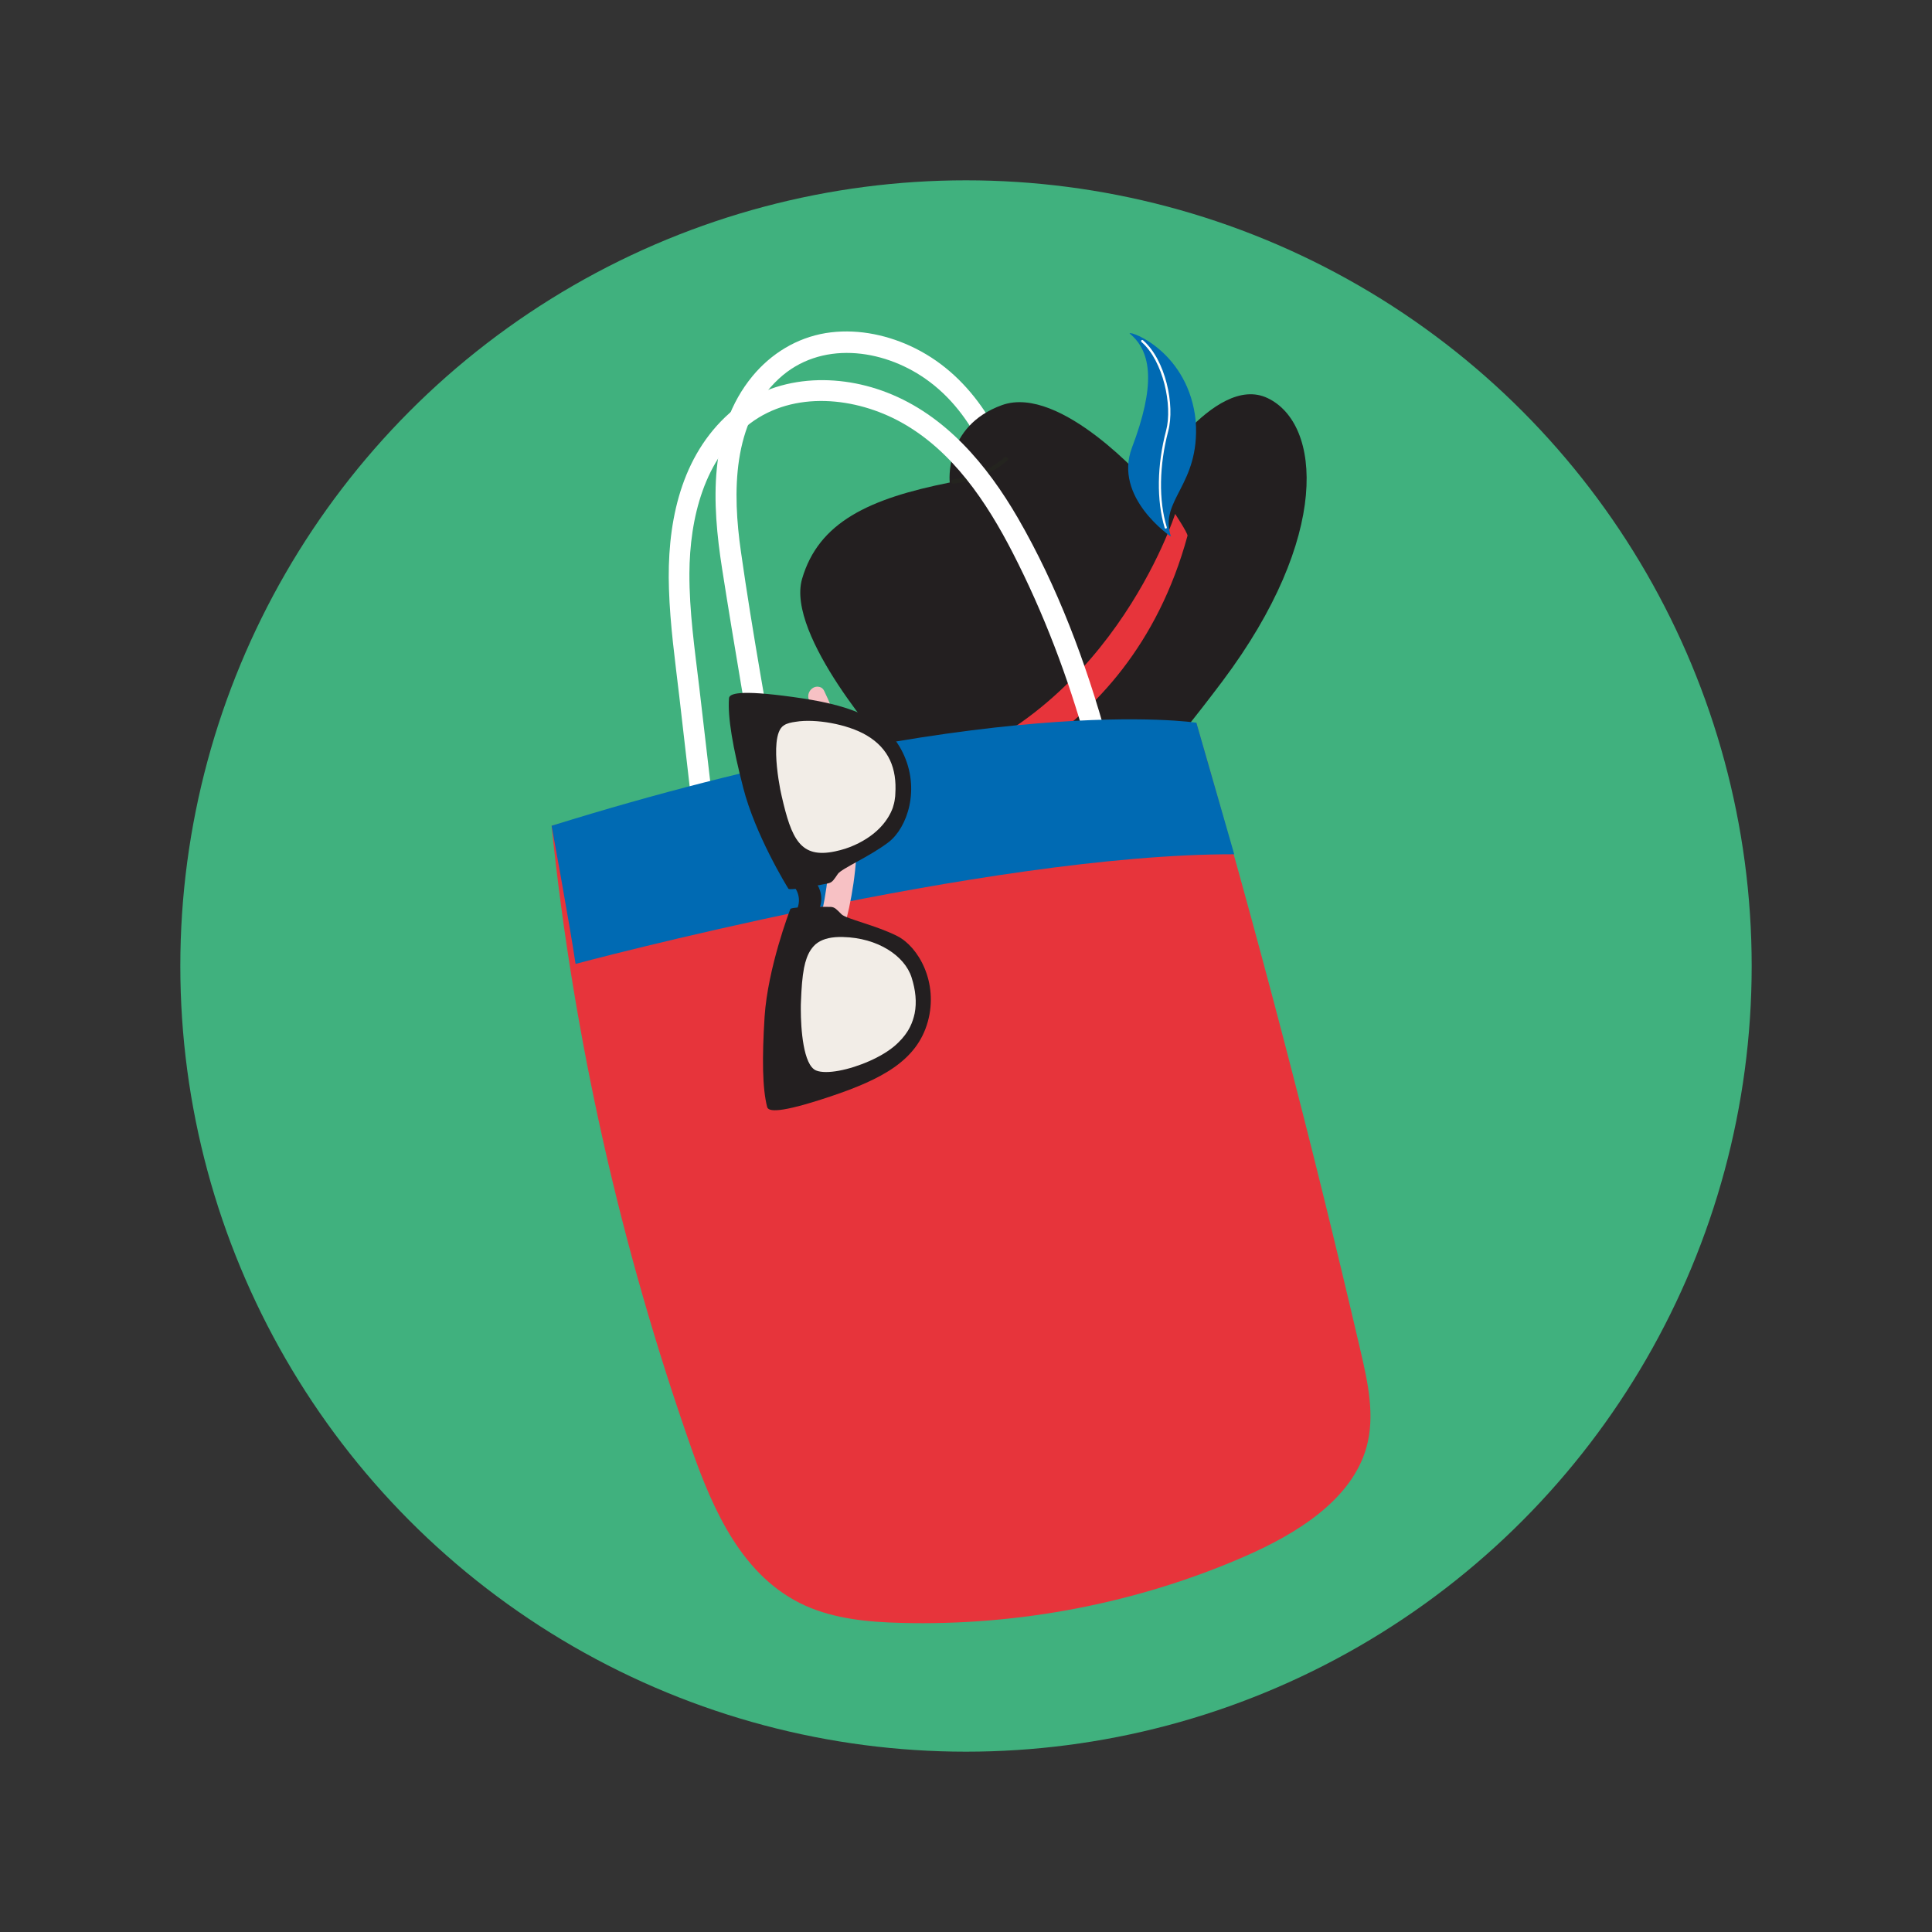
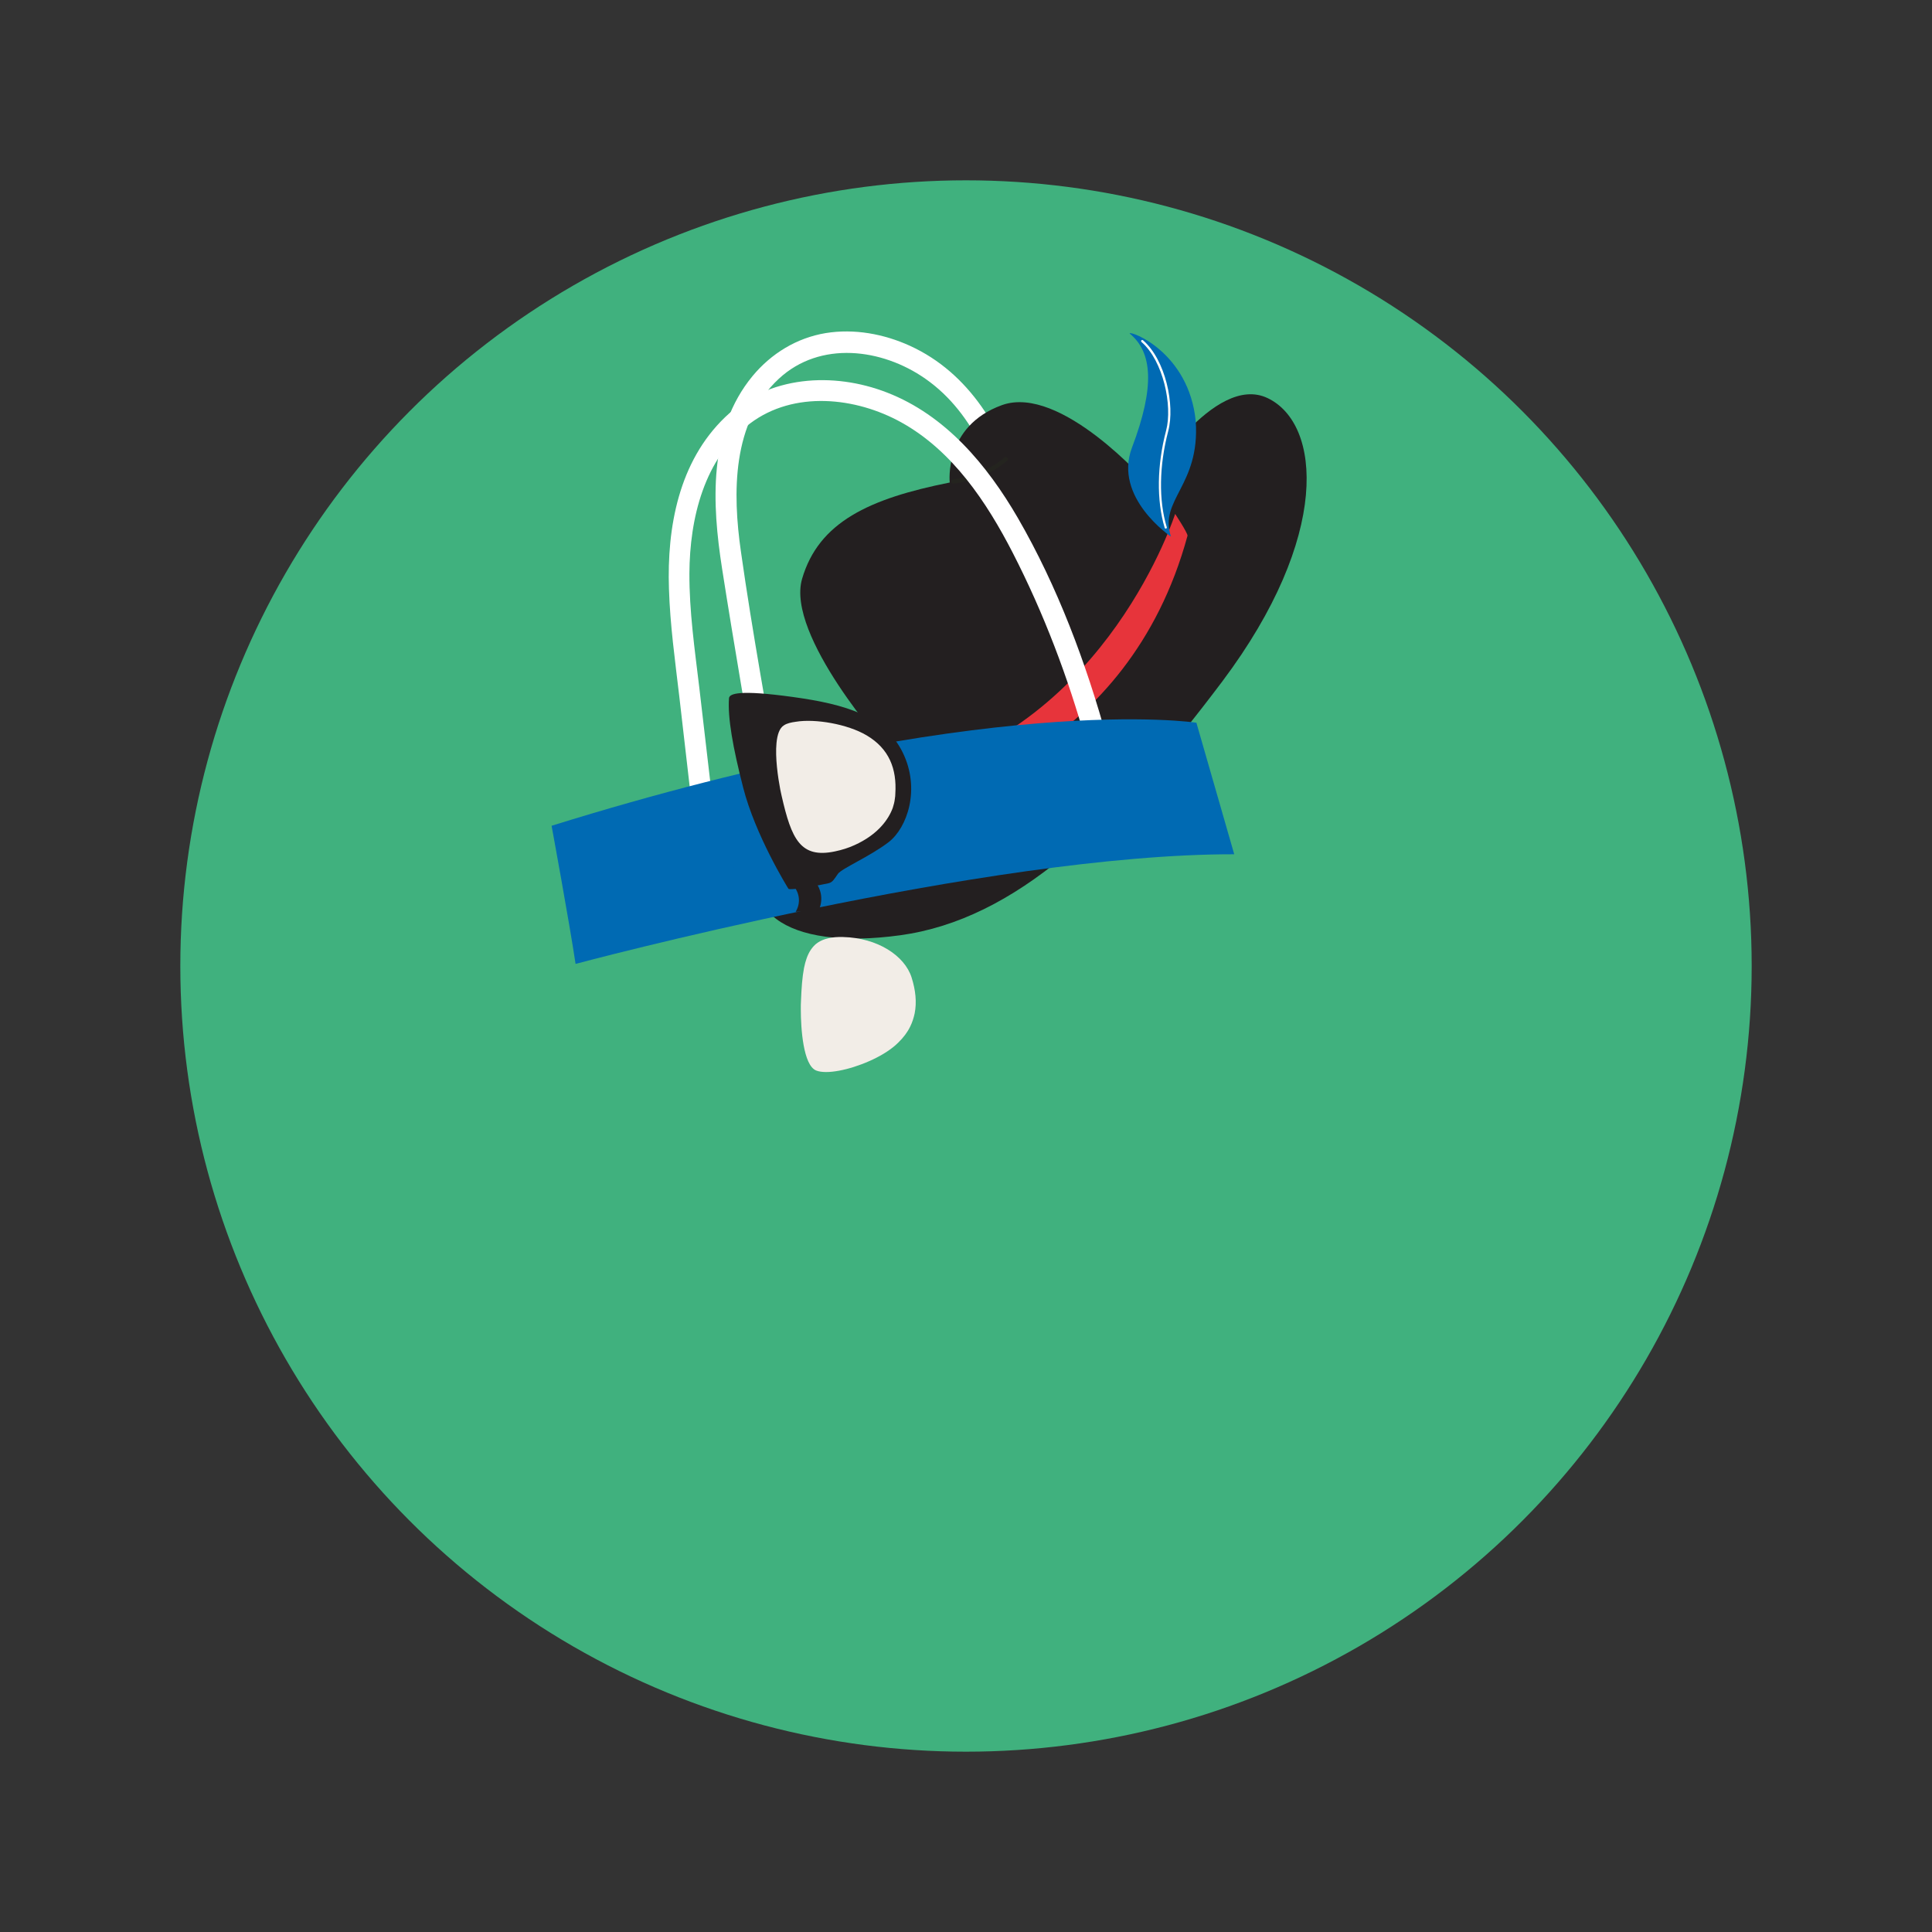
<svg xmlns="http://www.w3.org/2000/svg" version="1.1" id="Layer_1" x="0px" y="0px" viewBox="0 0 1200 1200" style="enable-background:new 0 0 1200 1200;" xml:space="preserve">
  <rect x="0" y="0" width="1200" height="1200" fill="#333333" stroke="none" />
  <style type="text/css">
	.st0{fill:#40B17E;}
	.st1{fill-rule:evenodd;clip-rule:evenodd;fill:#FFFFFF;}
	.st2{fill-rule:evenodd;clip-rule:evenodd;fill:#E7343B;}
	.st3{fill-rule:evenodd;clip-rule:evenodd;fill:#231F20;}
	.st4{fill:#FFFFFF;}
	.st5{fill:#231F20;}
	.st6{fill:#E7343B;}
	.st7{fill:#24241F;}
	.st8{fill:#006AB3;}
	.st9{fill:#F7C1C4;}
	.st10{fill:#F2EDE7;}
	.st11{fill:#423E3C;}
	.st12{fill:#00203A;}
	.st13{clip-path:url(#SVGID_00000031181682389964955670000015304676082196214460_);}
	.st14{fill:#BE1622;}
	.st15{fill-rule:evenodd;clip-rule:evenodd;fill:#F2EDE7;}
</style>
  <circle class="st0" cx="600" cy="600" r="488" />
  <g>
    <g>
      <g>
        <g>
          <g>
            <path class="st4" d="M649,464.2c-13.4-43.2-13.4-88.6-22-132.8c-7-35.9-21-74.4-52.3-96.2c-26.9-18.8-65.3-23.7-90.9,0       c-29.3,27.1-28.8,71.1-23.6,107.4c7.2,50.9,16.7,101.5,25.1,152.2c1.4,8.3-11.5,10.4-12.9,2.1c-8-47.9-16.4-95.7-23.9-143.7       c-6.3-40.3-8.7-86.1,18.9-119.6c11.6-14,27.4-23.7,45.4-26.7c17.7-2.9,36.2,0.5,52.4,7.9c37,16.9,57.9,52.7,68.9,90.5       c14.5,50.1,11.2,103.5,26.7,153.4c1.1,3.4,0.3,7-3.2,8.7C654.8,468.8,650,467.6,649,464.2L649,464.2z" />
          </g>
        </g>
        <g>
          <g>
            <path class="st5" d="M550.9,465c0,0-63-70.3-52.7-105.5c10.3-35.2,41.6-49.8,91.7-59.8c0,0-3.9-35,32.5-48.1       c36.4-13,90.1,48.4,90.1,48.4s41.6-68.7,74.9-52.7c33.4,16,39.2,86.1-28.1,175.8c-67.4,89.7-128.8,148-200.1,157.8       c-71.3,9.8-107.9-16.2-79.1-61.9C506.5,476.9,550.9,465,550.9,465z" />
          </g>
          <g>
            <path class="st6" d="M564.3,480.9c0,0,10.8,12.1,13.1,12.9c2.3,0.8,123.2-24.9,160.2-161.1c-0.1-2-7.7-13.5-7.7-13.5       S688.2,450.1,564.3,480.9z" />
          </g>
          <g>
            <g>
              <path class="st7" d="M575,493.5c-0.5,0.1-1,0-1.4-0.4l-21-23.9c-0.5-0.6-0.4-1.4,0.1-1.9c0.6-0.5,1.4-0.4,1.9,0.1l21,23.9        c0.5,0.6,0.4,1.4-0.1,1.9C575.4,493.3,575.2,493.4,575,493.5z" />
            </g>
          </g>
          <g>
            <g>
              <path class="st7" d="M603.3,298.1c-6.2,1.9-10.8,2.2-11.1,2.3c-0.7,0.1-1.4-0.5-1.4-1.2c-0.1-0.7,0.5-1.4,1.2-1.4        c0.2,0,17.7-1.5,31.8-13.6c0.6-0.5,1.4-0.4,1.9,0.1c0.5,0.6,0.4,1.4-0.1,1.9C618,292.6,609.7,296.1,603.3,298.1z" />
            </g>
          </g>
        </g>
        <g>
          <g>
            <path class="st4" d="M674.7,461.4c-11.3-40.7-26.4-80.5-45.7-118.1c-16.2-31.5-37.4-63.3-69.1-80.9       c-28.4-15.8-66.8-19.9-94,0.6c-28.6,21.6-37.5,59-37.7,93.1c-0.1,23.6,3.3,47.2,6.1,70.6c2.9,24.6,5.7,49.2,8.6,73.9       c1,8.3-11.9,10.5-12.9,2.1c-2.7-23.4-5.4-46.8-8.1-70.3c-2.6-22.1-5.7-44.3-6.4-66.6c-1.3-38.3,6.1-79.1,34.9-106.7       c26.9-25.8,67-28.3,100.5-15.3c36.4,14.1,62.2,45,81.3,77.9c24.7,42.7,42.4,90.1,55.5,137.6c1,3.4-2.2,7-5.4,7.5       C678.5,467.5,675.7,464.8,674.7,461.4L674.7,461.4z" />
          </g>
        </g>
        <g>
          <g>
-             <path class="st6" d="M342.6,512.9c13.6,131.5,42.8,261.5,86.9,386.9c13.5,38.4,31.7,79.9,70.7,97.5c18.2,8.2,39,10.2,59.3,10.7       c73.4,2,147.3-12.3,213.9-41.4c32.7-14.3,66.4-35.4,75.4-67.9c5.3-19.3,0.9-39.6-3.6-59c-30.4-131-64.5-261.3-102.2-390.7       C607.3,444.4,473.6,478.3,342.6,512.9z" />
-           </g>
+             </g>
          <g>
            <path class="st8" d="M743.1,448.9c0,0-129.9-20.2-400.5,64c0,0,11.2,60.9,14.9,85.8c0,0,254.9-68.4,409.1-68.1L743.1,448.9z" />
          </g>
          <g>
            <path class="st8" d="M739.2,497.2c-4.6,0.2-9.2,0.4-13.9,0.6c-1.3,0.1-2.4-0.9-2.4-2.1c-0.1-1.2,0.9-2.2,2.2-2.3       c4.7-0.2,9.4-0.4,14-0.6c1.3,0,2.4,0.9,2.4,2.1c0,1.1-0.8,2-1.9,2.2C739.4,497.1,739.3,497.2,739.2,497.2z M711.4,498.6       c-4.6,0.3-9.2,0.7-13.9,1c-1.3,0.1-2.4-0.8-2.5-2c-0.1-1.2,0.9-2.3,2.1-2.4c4.7-0.4,9.3-0.7,13.9-1c1.3-0.1,2.4,0.8,2.5,2       c0.1,1.1-0.7,2.1-1.9,2.3C711.6,498.6,711.5,498.6,711.4,498.6z M743.1,489.8l-3.5-12.7c-0.3-1.2,0.4-2.4,1.7-2.7       c1.2-0.3,2.5,0.4,2.8,1.6l3.5,12.7c0.3,1.2-0.4,2.4-1.7,2.7c0,0-0.1,0-0.1,0C744.6,491.6,743.4,490.9,743.1,489.8z        M366.5,557.7c-0.3-1.2,0.4-2.4,1.6-2.7c3.6-0.9,8.2-2.1,13.5-3.4c1.2-0.2,2.5,0.4,2.8,1.5c0.3,1.2-0.4,2.4-1.7,2.7       c-5.3,1.3-9.9,2.5-13.5,3.4c-0.1,0-0.1,0-0.2,0C368,559.5,366.8,558.8,366.5,557.7z M683.6,500.9c-4.6,0.4-9.2,0.9-13.8,1.4       c-1.3,0.1-2.4-0.7-2.6-1.9c-0.1-1.2,0.9-2.3,2.1-2.4c4.7-0.5,9.3-1,13.9-1.4c1.3-0.1,2.4,0.7,2.5,2c0.1,1.1-0.7,2.1-1.9,2.4       C683.8,500.8,683.7,500.9,683.6,500.9z M393.5,551c-0.3-1.2,0.4-2.4,1.7-2.7c4.2-1,8.7-2.1,13.5-3.3c1.2-0.3,2.5,0.4,2.8,1.6       c0.3,1.2-0.4,2.4-1.7,2.6c-4.8,1.1-9.3,2.2-13.5,3.2c0,0-0.1,0-0.1,0C395,552.8,393.8,552.1,393.5,551z M355.6,557.2l-2.6-12.8       c-0.2-1.2,0.6-2.3,1.8-2.6c1.3-0.2,2.5,0.5,2.7,1.7l2.6,12.8c0.2,1.2-0.6,2.3-1.8,2.6C357,559.1,355.8,558.4,355.6,557.2z        M656,503.8c-4.6,0.5-9.2,1.1-13.8,1.7c-1.3,0.2-2.4-0.7-2.6-1.9c-0.2-1.2,0.8-2.3,2-2.5c4.6-0.6,9.2-1.2,13.9-1.7       c1.3-0.1,2.4,0.7,2.6,1.9c0.1,1.1-0.7,2.2-1.9,2.4C656.1,503.8,656,503.8,656,503.8z M420.6,544.5c-0.3-1.2,0.5-2.4,1.7-2.6       c4.4-1,8.9-2.1,13.6-3.1c1.2-0.4,2.5,0.4,2.8,1.6c0.3,1.2-0.5,2.4-1.7,2.6c-4.7,1.1-9.2,2.1-13.6,3.1c0,0-0.1,0-0.1,0       C422,546.4,420.9,545.7,420.6,544.5z M447.7,538.3c-0.3-1.2,0.5-2.3,1.7-2.6c4.4-1,9-2,13.6-3c1.3-0.2,2.5,0.5,2.8,1.6       c0.3,1.2-0.5,2.3-1.8,2.6c-4.6,1-9.2,2-13.6,3c0,0-0.1,0-0.1,0C449.2,540.2,448,539.5,447.7,538.3z M628.3,507.4       c-4.6,0.6-9.2,1.3-13.8,2c-1.3,0.2-2.5-0.6-2.6-1.8c-0.2-1.2,0.6-2.3,1.9-2.5c0,0,0.1,0,0.1,0c4.6-0.7,9.2-1.3,13.8-2       c1.3-0.2,2.4,0.6,2.6,1.8c0.2,1.2-0.7,2.2-1.9,2.5C628.4,507.3,628.4,507.3,628.3,507.4z M474.9,532.4       c-0.3-1.2,0.5-2.3,1.8-2.6c4.5-0.9,9-1.9,13.6-2.8c1.2-0.2,2.5,0.5,2.8,1.7c0.3,1.2-0.5,2.3-1.8,2.6c-4.6,1-9.2,1.9-13.6,2.8       c0,0,0,0-0.1,0C476.4,534.3,475.2,533.6,474.9,532.4z M600.8,511.4c-4.6,0.7-9.2,1.4-13.7,2.2c-1.3,0.2-2.5-0.6-2.7-1.8       c-0.2-1.2,0.6-2.3,1.9-2.5c4.6-0.7,9.2-1.5,13.8-2.2c1.3-0.2,2.5,0.6,2.7,1.8C602.9,510,602.1,511.1,600.8,511.4       C600.9,511.4,600.8,511.4,600.8,511.4z M502.2,526.8c-0.3-1.2,0.5-2.3,1.8-2.6c4.5-0.9,9.1-1.8,13.7-2.7       c1.2-0.2,2.5,0.5,2.7,1.7c0.3,1.2-0.6,2.3-1.8,2.6c-4.6,0.9-9.2,1.8-13.7,2.7c0,0,0,0,0,0C503.7,528.7,502.4,528,502.2,526.8z        M573.3,515.8c-4.6,0.8-9.2,1.6-13.7,2.4c-1.3,0.2-2.5-0.6-2.7-1.7c-0.2-1.2,0.6-2.3,1.9-2.5c0,0,0,0,0,0       c4.6-0.8,9.1-1.6,13.7-2.4c1.3-0.2,2.5,0.6,2.7,1.8C575.4,514.4,574.6,515.6,573.3,515.8C573.4,515.8,573.3,515.8,573.3,515.8z        M529.5,521.4c-0.2-1.2,0.6-2.3,1.8-2.6c4.1-0.8,8.3-1.6,12.5-2.3l1.2-0.2c1.3-0.2,2.5,0.5,2.7,1.7c0.2,1.2-0.6,2.3-1.8,2.6       l-1.2,0.2c-4.2,0.8-8.4,1.5-12.5,2.3c0,0,0,0,0,0C531,523.4,529.8,522.6,529.5,521.4z M736.2,464.5l-1.7-6.2       c-2.1-0.1-6.2-0.3-12.2-0.5c-1.3,0-2.3-1-2.3-2.2c0-1.2,1.1-2.1,2.4-2.1c9.1,0.2,13.9,0.6,14.1,0.6l1.6,0.1l2.5,9.2       c0.3,1.2-0.4,2.4-1.7,2.7c0,0-0.1,0-0.1,0C737.6,466.3,736.5,465.6,736.2,464.5z M350.3,531.5l-2.4-11.6l5-1.7       c1.2-0.4,2.5,0.2,3,1.3c0.4,1.1-0.2,2.4-1.4,2.8l-1.3,0.4l1.6,7.9c0.2,1.2-0.6,2.3-1.8,2.6       C351.8,533.4,350.6,532.7,350.3,531.5z M708.4,457.6c-4.2,0-8.8,0.1-13.9,0.2c-1.3,0-2.3-0.9-2.4-2.1c0-1.2,1-2.2,2.3-2.2       c5.1-0.1,9.8-0.2,14-0.2c1.3,0,2.3,1,2.3,2.2c0,1.1-0.8,2-1.9,2.1C708.7,457.6,708.5,457.6,708.4,457.6z M364.7,516.6       c-0.4-1.1,0.2-2.4,1.5-2.8c4.4-1.4,8.9-2.8,13.2-4.2c1.2-0.3,2.5,0.2,2.9,1.4c0.4,1.1-0.3,2.4-1.5,2.8       c-4.4,1.4-8.8,2.8-13.2,4.2c-0.1,0-0.2,0.1-0.3,0.1C366.3,518.3,365.1,517.7,364.7,516.6z M680.6,458.3       c-4.4,0.2-9,0.4-13.9,0.7c-1.3,0.1-2.4-0.8-2.5-2c-0.1-1.2,0.9-2.2,2.2-2.3c4.9-0.3,9.6-0.5,14-0.7c1.3-0.1,2.4,0.9,2.4,2.1       c0,1.1-0.8,2-1.9,2.2C680.8,458.2,680.7,458.2,680.6,458.3z M391.2,508.3c-0.4-1.1,0.3-2.4,1.5-2.7c4.5-1.3,8.9-2.7,13.3-3.9       c1.2-0.4,2.5,0.3,2.9,1.4c0.4,1.2-0.3,2.4-1.5,2.7c-4.4,1.3-8.8,2.6-13.3,3.9c-0.1,0-0.2,0-0.3,0.1       C392.7,510,391.6,509.4,391.2,508.3z M652.8,459.9c-4.5,0.3-9.1,0.7-13.9,1.1c-1.3,0.1-2.4-0.8-2.5-2c-0.1-1.2,0.8-2.3,2.1-2.4       c4.8-0.4,9.5-0.8,13.9-1.1c1.3-0.1,2.4,0.8,2.5,2c0.1,1.1-0.7,2.1-1.9,2.3C653,459.9,652.9,459.9,652.8,459.9z M417.9,500.5       c-0.4-1.2,0.3-2.4,1.6-2.7c4.5-1.3,9-2.5,13.4-3.7c1.2-0.3,2.5,0.3,2.9,1.5c0.3,1.2-0.4,2.4-1.6,2.7c-4.4,1.2-8.9,2.4-13.4,3.7       c-0.1,0-0.1,0-0.2,0.1C419.4,502.3,418.2,501.6,417.9,500.5z M444.7,493.3c-0.3-1.2,0.4-2.4,1.6-2.7c4.5-1.2,9-2.3,13.5-3.4       c1.2-0.2,2.5,0.4,2.8,1.6c0.3,1.2-0.4,2.4-1.7,2.7c-4.4,1.1-8.9,2.2-13.5,3.4c-0.1,0-0.1,0-0.2,0       C446.2,495,445,494.4,444.7,493.3z M625.1,462.3c-4.5,0.5-9.1,1-13.8,1.5c-1.3,0.1-2.4-0.7-2.6-1.9c-0.2-1.2,0.8-2.3,2-2.4       c4.7-0.6,9.4-1.1,13.9-1.5c1.3-0.1,2.4,0.7,2.6,1.9c0.1,1.1-0.7,2.2-1.9,2.4C625.2,462.3,625.2,462.3,625.1,462.3z        M471.7,486.6c-0.3-1.2,0.5-2.4,1.7-2.6c4.6-1.1,9.1-2.1,13.6-3.1c1.3-0.4,2.5,0.4,2.8,1.6c0.3,1.2-0.5,2.3-1.7,2.6       c-4.5,1-9,2-13.5,3.1c0,0-0.1,0-0.1,0C473.2,488.4,472,487.7,471.7,486.6z M597.5,465.5c-4.5,0.6-9.1,1.2-13.8,1.9       c-1.3,0.2-2.5-0.6-2.6-1.8c-0.2-1.2,0.7-2.4,2-2.5c4.7-0.7,9.3-1.3,13.8-1.9c1.3-0.2,2.4,0.7,2.6,1.9c0.2,1.2-0.7,2.2-1.9,2.4       C597.6,465.5,597.5,465.5,597.5,465.5z M498.8,480.4c-0.3-1.2,0.5-2.3,1.8-2.6c4.6-1,9.2-1.9,13.7-2.8c1.2-0.2,2.5,0.5,2.8,1.7       c0.3,1.2-0.5,2.3-1.8,2.6c-4.5,0.9-9,1.8-13.6,2.8c0,0,0,0-0.1,0C500.3,482.3,499.1,481.6,498.8,480.4z M569.9,469.4       c-4.5,0.7-9.1,1.4-13.7,2.2c-1.3,0.2-2.5-0.6-2.7-1.8c-0.2-1.2,0.6-2.3,1.9-2.5c0,0,0,0,0,0c4.7-0.8,9.3-1.5,13.8-2.2       c1.3-0.2,2.5,0.6,2.7,1.8C572.1,468.1,571.2,469.2,569.9,469.4C570,469.4,570,469.4,569.9,469.4z M526.1,474.8       c-0.2-1.2,0.6-2.3,1.8-2.6c3-0.6,6-1.1,9-1.7l4.7-0.9c1.3-0.2,2.5,0.6,2.7,1.7c0.2,1.2-0.6,2.3-1.8,2.5c0,0,0,0,0,0l-4.7,0.8       c-3,0.5-5.9,1.1-9,1.7c0,0,0,0,0,0C527.6,476.8,526.4,476,526.1,474.8z" />
          </g>
        </g>
        <g>
          <g>
            <path class="st8" d="M727.3,333.3c0,0-36-24.2-24.2-55.3c14.4-38,12.7-59.3-1.5-70.9c0.4-1.9,36.9,11.6,41.1,54.6       C745.4,301.7,719.7,310.3,727.3,333.3z" />
          </g>
          <g>
            <g>
              <path class="st4" d="M724.3,328.3c-0.4,0.1-0.8-0.1-0.9-0.5c-5.1-16.9-4.8-38.9,0.9-60.4c4.1-15.4-1.8-43.3-15.3-55        c-0.3-0.3-0.3-0.7-0.1-1c0.3-0.3,0.7-0.3,1-0.1c14.1,12.2,20,40.4,15.7,56.5c-5.6,21.3-6,43-0.9,59.6        C724.9,327.8,724.6,328.2,724.3,328.3C724.3,328.3,724.3,328.3,724.3,328.3z" />
            </g>
          </g>
        </g>
      </g>
    </g>
    <g>
      <g>
-         <path class="st9" d="M488.4,625.8c-2,3.7,0.2,7.9,4,7.8c3.2-0.1,6.2-0.3,7.1-0.7c1.9-1,63.9-96.1,12.4-203.8     c-0.6-1.2-1.5-2.1-2.8-2.4c0,0-0.1,0-0.1,0c-4.1-1.2-8.1,3.3-6.7,7.5C511.6,462,533.1,545.2,488.4,625.8z" />
-       </g>
+         </g>
      <g>
        <path class="st5" d="M507.9,565.7c-0.6,0.3-1.3,0.3-2,0.4c-3.9,0.1-7.8,0.2-11.7,0.2c3.2-5.2,2.6-11.8-1.6-16.3     c4.5-0.9,9.1-1.7,13.6-2.6c3.9,4.8,5,11.1,2.8,16.8C508.8,564.7,508.6,565.3,507.9,565.7z" />
      </g>
      <g>
-         <path class="st5" d="M476.5,687.6c0.8,2.8,7.1,4.2,39.1-6.5c32-10.7,54-22.3,60.7-46.6c6.7-24.3-5.8-46.4-19-53.1     c-13.2-6.7-31.6-10.6-34.6-13.5c-3-3-4.2-4.5-6.7-4.6c-2.5-0.1-24.4-0.2-25.1,1.3c-0.6,1.5-14,36.7-16,66.9     C473.3,657.1,473.5,676,476.5,687.6z" />
-       </g>
+         </g>
      <g>
        <path class="st10" d="M523.6,582c21.5,0.5,38.3,11.6,42.6,25.1c2.5,7.9,3.3,15.4,1.9,22.4c-0.6,2.8-1.5,5.6-2.8,8.2     c-1.7,3.5-4.2,6.8-7.4,9.9c-0.5,0.5-1.1,1-1.6,1.5c-4.3,3.8-10.1,7.2-16.2,9.9c-12.6,5.6-26.8,8.5-33.2,5.9c-8-3.3-9.5-26-9.5-38     c0-2,0-3.7,0.1-5c0.3-8.1,0.8-15,1.9-20.7c0.9-4.5,2.2-8.2,4.1-11.1c1.2-1.8,2.6-3.4,4.4-4.6C511.6,583,516.7,581.8,523.6,582z" />
      </g>
      <g>
        <path class="st5" d="M452.8,433.7c0.2-2.9,6.2-5.4,39.6-0.8c33.4,4.6,57.2,11.9,68.3,34.5c11.1,22.6,2.9,46.7-8.8,55.7     c-11.8,9-29.1,16.3-31.5,19.7c-2.4,3.5-3.3,5.2-5.8,5.8c-2.5,0.6-24,4.8-24.9,3.4c-0.9-1.4-20.6-33.4-28.1-62.8     C455.2,464.3,451.9,445.7,452.8,433.7z" />
      </g>
      <g>
        <path class="st10" d="M538.2,456.7c14.1,8.3,18.9,20.9,17.9,36.3c0,1-0.1,2.1-0.3,3.2c-0.2,1.9-0.7,3.7-1.3,5.6     c-1.4,3.8-3.6,7.5-6.7,11c-4.2,4.8-10.1,9-17,12.1c-3.7,1.7-7.8,3-12.1,3.9c-21.6,4.6-27.1-7.7-33.2-34.4     c-0.2-1.1-0.6-2.5-0.9-4.2c-1.4-7.4-3.2-19.7-2.3-28.7c0.5-5.1,1.8-9.2,4.5-10.9c0.1-0.1,0.2-0.1,0.3-0.2     c1.7-1.1,4.2-1.7,7.2-2.1C506.3,446.3,526.3,449.7,538.2,456.7z" />
      </g>
    </g>
  </g>
</svg>